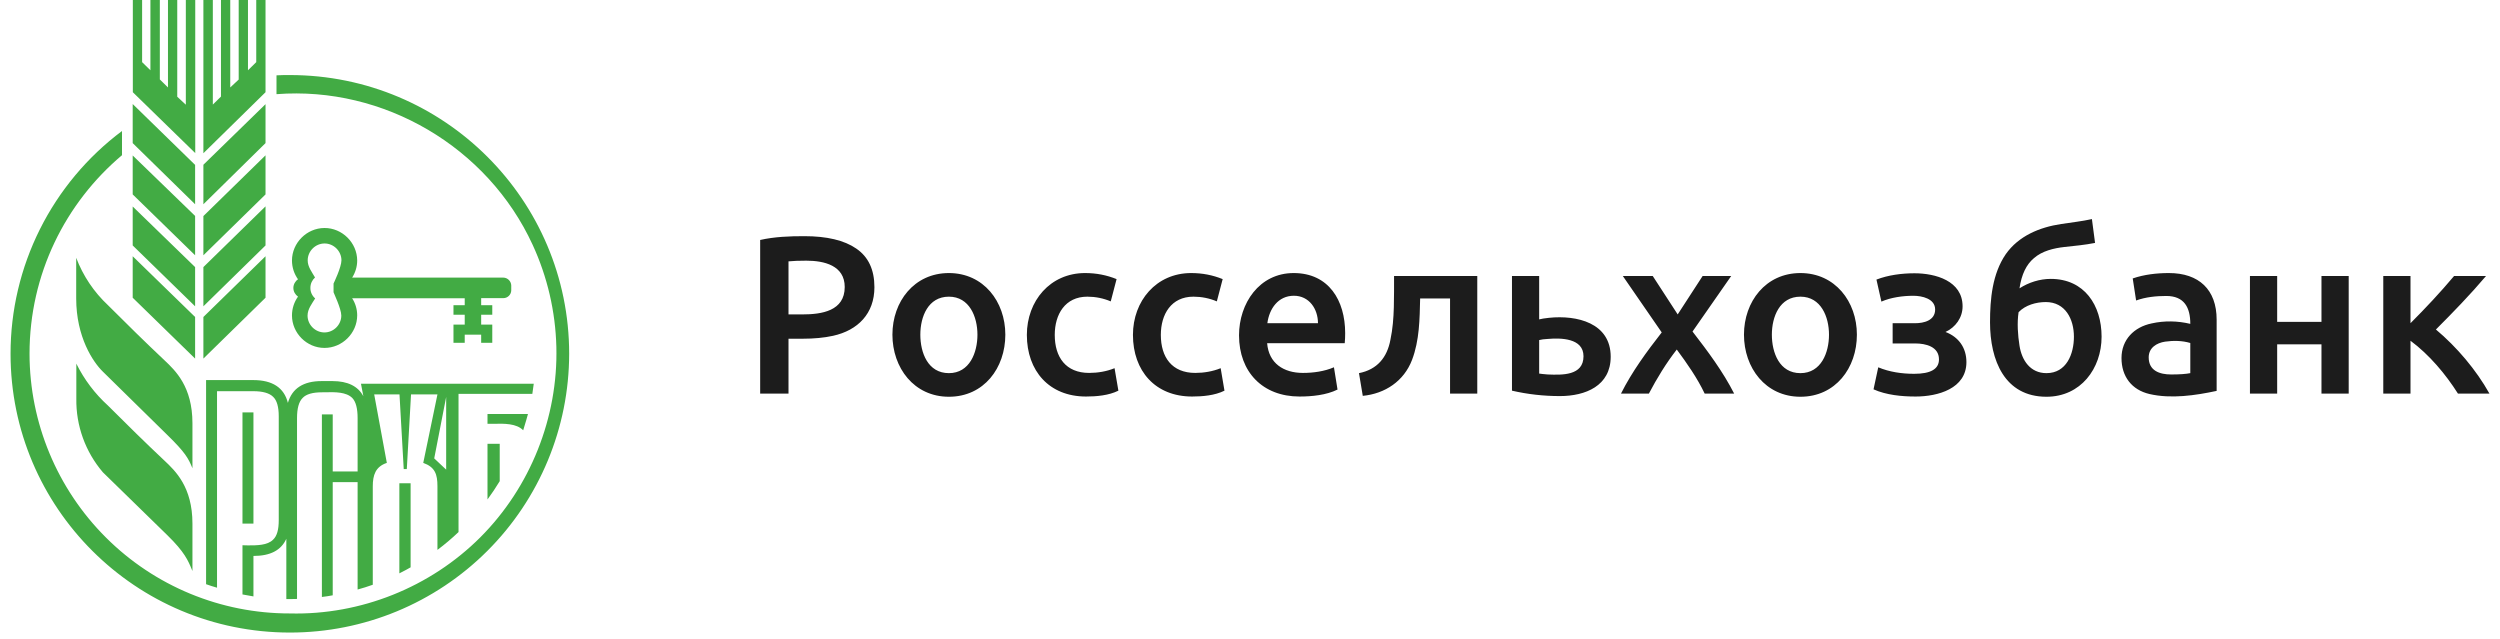
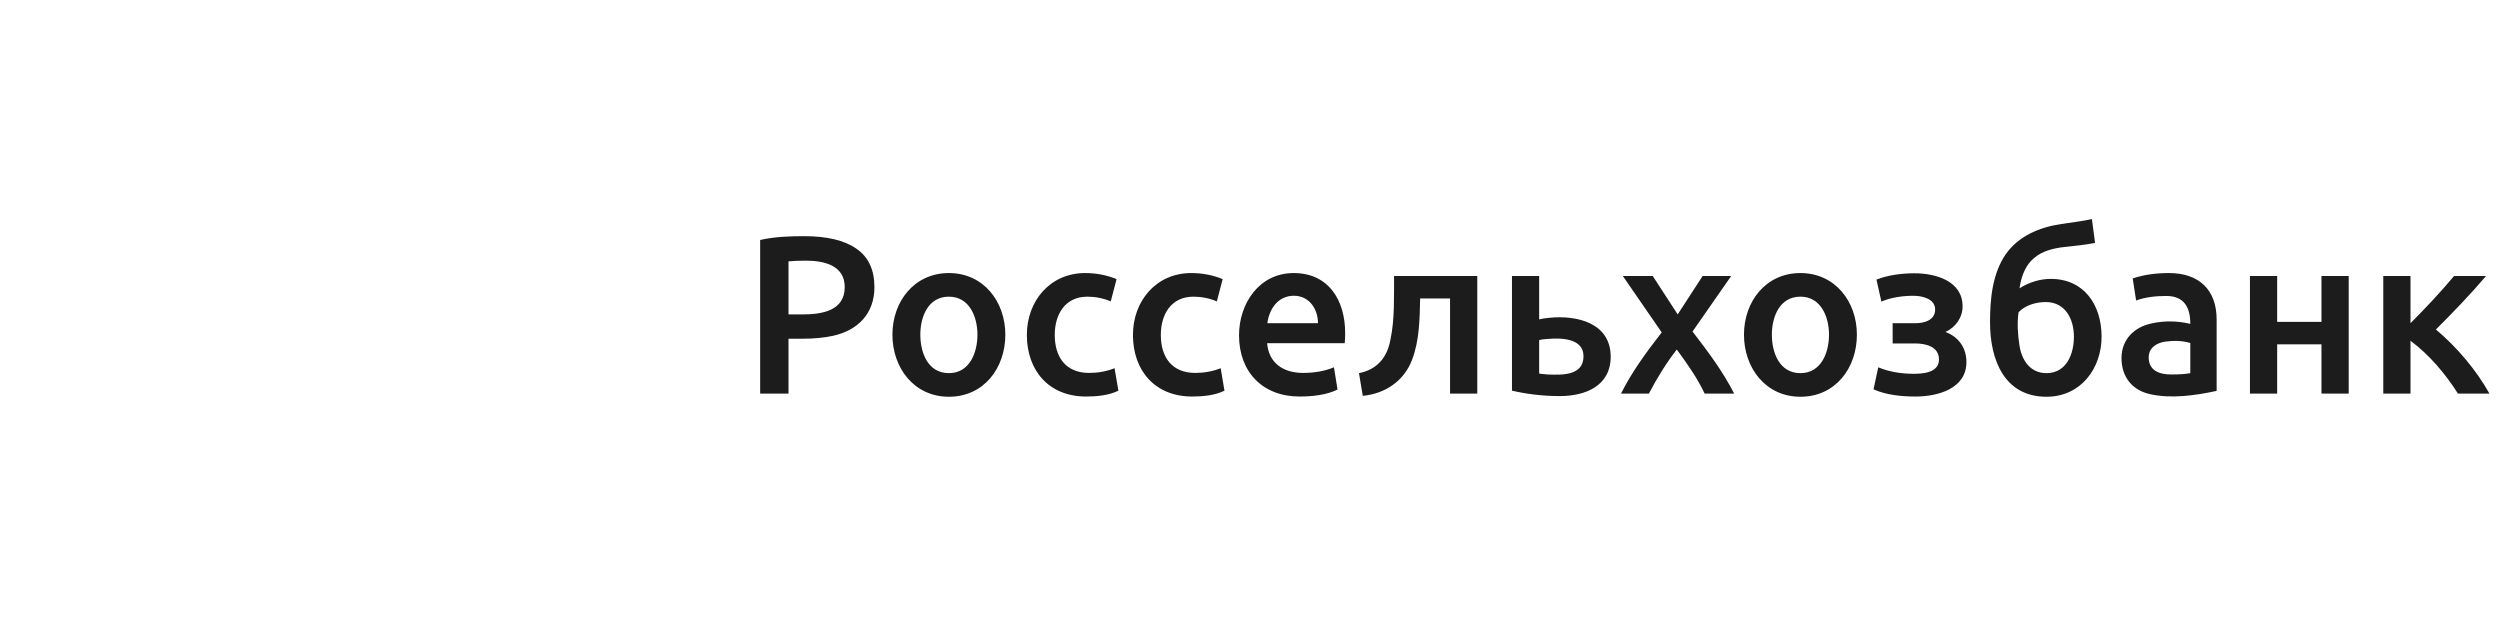
<svg xmlns="http://www.w3.org/2000/svg" width="90" height="23" viewBox="0 0 90 23" fill="none">
-   <path fill-rule="evenodd" clip-rule="evenodd" d="M7.322 12.909L9.559 10.718V9.225L7.322 11.411V12.909ZM7.322 7.353L9.559 5.152V3.75L7.322 5.931V7.348V7.353ZM7.322 9.19L9.559 6.999V5.592L7.322 7.778V9.19ZM6.685 3.765L6.381 3.482V0H6.047V3.148L5.754 2.859V0H5.415V2.53L5.116 2.237V0H4.782V3.32L7.029 5.511V0H6.69V3.765H6.685ZM7.322 11.027L9.559 8.836V7.429L7.322 9.615V11.027ZM4.777 10.718L7.024 12.909V11.411L4.777 9.225V10.718ZM9.225 2.237L8.927 2.53V0H8.593V2.864L8.289 3.148V0H7.955V3.477L7.662 3.765V0H7.322V5.516L9.559 3.32V0H9.225V2.237ZM4.777 5.152L7.024 7.353V5.936L4.777 3.745V5.147V5.152ZM4.777 6.999L7.024 9.19V7.773L4.777 5.597V6.999ZM4.777 8.836L7.024 11.027V9.615L4.777 7.434V8.836ZM18.122 9.994H12.677C12.795 9.81 12.859 9.596 12.859 9.377C12.856 8.738 12.319 8.205 11.68 8.208C11.044 8.211 10.513 8.741 10.511 9.377C10.511 9.63 10.592 9.863 10.728 10.055C10.626 10.123 10.562 10.242 10.561 10.364C10.561 10.495 10.632 10.612 10.728 10.678C10.587 10.876 10.511 11.113 10.511 11.356C10.511 11.992 11.043 12.525 11.68 12.525C12.319 12.527 12.856 11.995 12.859 11.356C12.859 11.128 12.793 10.915 12.677 10.738H16.73V10.986H16.325V11.33H16.73V11.685H16.325V12.342H16.73V12.049H17.322V12.342H17.722V11.685H17.322V11.33H17.722V10.986H17.322V10.733H18.122C18.276 10.733 18.405 10.604 18.405 10.45V10.278C18.402 10.125 18.275 9.997 18.122 9.994ZM12.287 11.361C12.287 11.692 12.01 11.968 11.68 11.968C11.349 11.968 11.072 11.692 11.072 11.361C11.072 11.128 11.23 10.933 11.346 10.743C11.236 10.65 11.172 10.508 11.174 10.364C11.174 10.212 11.239 10.081 11.341 9.989C11.232 9.799 11.074 9.601 11.077 9.372C11.077 9.041 11.354 8.765 11.685 8.765C12.015 8.765 12.292 9.041 12.292 9.372C12.292 9.62 12.008 10.207 12.008 10.207V10.521C12.003 10.526 12.287 11.113 12.287 11.361ZM2.743 9.281V10.743C2.743 12.135 3.35 13.036 3.704 13.38L6.022 15.657C6.67 16.29 6.781 16.497 6.928 16.857V15.237C6.928 13.919 6.315 13.342 5.921 12.97C5.232 12.321 4.556 11.656 3.886 10.986C3.38 10.513 2.989 9.929 2.743 9.281ZM3.886 14.6C3.416 14.173 3.029 13.661 2.748 13.091V14.352C2.733 15.322 3.073 16.265 3.704 17.003L6.022 19.265C6.647 19.876 6.773 20.18 6.912 20.519L6.928 20.556V18.85C6.928 17.53 6.313 16.952 5.922 16.584L5.921 16.584L5.921 16.583C5.233 15.937 4.554 15.267 3.886 14.6ZM10.435 2.702C10.275 2.702 10.114 2.702 9.954 2.712V3.39C13.817 3.094 17.556 5.293 19.175 8.813C19.706 9.966 19.996 11.215 20.029 12.484C20.094 15.03 19.092 17.541 17.292 19.343C15.491 21.144 12.981 22.148 10.435 22.084C7.953 22.087 5.571 21.104 3.814 19.351C2.056 17.598 1.067 15.219 1.063 12.737C1.063 9.868 2.353 7.307 4.392 5.587V4.716C3.146 5.649 2.134 6.86 1.437 8.252C0.741 9.645 0.379 11.18 0.38 12.737C0.38 18.278 4.883 22.772 10.44 22.772C13.103 22.773 15.658 21.717 17.542 19.835C19.427 17.954 20.487 15.4 20.49 12.737C20.49 7.196 15.986 2.702 10.435 2.702ZM17.99 17.322C17.853 17.55 17.702 17.772 17.55 17.98V15.976H17.99V17.322ZM18.877 15.35C18.863 15.396 18.849 15.443 18.835 15.49C18.592 15.242 18.157 15.247 17.767 15.257H17.55V14.903H19.007C18.968 15.051 18.924 15.198 18.877 15.35ZM8.729 14.847H9.124V14.852V18.85H8.729V14.847ZM7.818 14.083H9.124C9.463 14.083 9.701 14.154 9.832 14.285C9.969 14.412 10.035 14.65 10.035 14.984V18.728C10.035 19.062 9.974 19.295 9.832 19.427C9.63 19.634 9.245 19.634 8.932 19.634L8.729 19.629V21.4L9.124 21.471V20.014C9.731 20.014 10.121 19.811 10.308 19.396V21.567H10.44L10.693 21.562V15.049C10.693 14.705 10.758 14.462 10.895 14.326C11.022 14.189 11.259 14.123 11.588 14.123C11.635 14.123 11.684 14.122 11.736 14.121C12.059 14.115 12.459 14.107 12.681 14.326C12.813 14.462 12.874 14.71 12.874 15.049V16.972H11.978V14.918H11.588V21.491C11.72 21.476 11.841 21.456 11.978 21.431V17.357H12.874V21.223C13.056 21.173 13.238 21.117 13.42 21.051V17.509C13.42 17.104 13.517 16.8 13.926 16.664L13.471 14.199H14.382L14.534 16.886H14.645L14.797 14.199H15.748L15.237 16.664C15.662 16.816 15.748 17.074 15.748 17.504V19.796C16.014 19.597 16.267 19.383 16.507 19.154V14.179H19.164L19.215 13.815H12.995L13.081 14.265C12.889 13.901 12.514 13.719 11.968 13.719H11.578C10.921 13.719 10.516 13.982 10.364 14.503C10.227 13.956 9.807 13.683 9.119 13.683H7.419V21.031C7.55 21.076 7.682 21.122 7.813 21.157V14.088L7.818 14.083ZM16.062 16.907L15.632 16.502L16.062 14.29V16.907ZM14.446 20.605C14.423 20.617 14.4 20.629 14.377 20.641V20.636V17.397H14.782V20.424C14.676 20.487 14.561 20.546 14.446 20.605Z" fill="#42AB44" />
  <path fill-rule="evenodd" clip-rule="evenodd" d="M75.422 8.745L75.309 7.887C74.944 7.969 74.569 8.007 74.2 8.065C73.428 8.18 72.67 8.493 72.208 9.15C71.722 9.858 71.641 10.768 71.641 11.603C71.641 12.967 72.164 14.283 73.673 14.283C74.904 14.283 75.657 13.269 75.657 12.121C75.657 10.989 75.038 10.04 73.827 10.04C73.431 10.04 73.034 10.166 72.702 10.38C72.777 9.873 72.95 9.522 73.22 9.295C73.519 9.032 73.935 8.935 74.321 8.891C74.689 8.851 75.058 8.818 75.422 8.745ZM72.669 11.239C72.914 10.982 73.303 10.874 73.649 10.874C74.353 10.874 74.661 11.489 74.661 12.121C74.661 12.744 74.393 13.433 73.673 13.433C73.092 13.433 72.785 12.976 72.702 12.445C72.642 12.067 72.61 11.623 72.669 11.239ZM78.163 13.481C78.465 13.481 78.695 13.465 78.851 13.433V12.348C78.562 12.261 78.241 12.257 77.944 12.299C77.634 12.346 77.353 12.522 77.353 12.866C77.353 13.345 77.744 13.481 78.163 13.481ZM78.082 9.83C79.158 9.83 79.799 10.424 79.799 11.506V14.072C79.031 14.237 78.16 14.364 77.386 14.186C76.738 14.036 76.374 13.55 76.374 12.89C76.374 12.229 76.826 11.773 77.459 11.643C77.916 11.54 78.396 11.55 78.851 11.659C78.851 11.074 78.637 10.655 77.985 10.655C77.623 10.655 77.243 10.693 76.9 10.818L76.778 10.024C77.19 9.881 77.648 9.83 78.082 9.83ZM83.573 14.169H84.553V9.935H83.573V11.587H81.978V9.935H80.998V14.169H81.978V12.396H83.573V14.169ZM86.778 11.635V9.935H85.798V14.169H86.778V12.267C87.449 12.764 88.041 13.466 88.486 14.169H89.62C89.14 13.312 88.445 12.493 87.693 11.862C88.313 11.241 88.931 10.605 89.498 9.935H88.348C87.853 10.524 87.322 11.091 86.778 11.635ZM67.552 10.065C67.977 9.901 68.468 9.838 68.921 9.838C69.674 9.838 70.653 10.109 70.653 11.028C70.653 11.434 70.401 11.782 70.038 11.951C70.516 12.132 70.791 12.525 70.791 13.036C70.791 13.992 69.762 14.275 68.961 14.275C68.463 14.275 67.907 14.222 67.447 14.016L67.617 13.223C68.025 13.394 68.473 13.457 68.912 13.457C69.506 13.457 69.803 13.285 69.803 12.939C69.803 12.48 69.331 12.364 68.945 12.364H68.135V11.636H68.937C69.263 11.636 69.665 11.537 69.665 11.142C69.665 10.749 69.188 10.648 68.88 10.648C68.508 10.648 68.073 10.706 67.73 10.858L67.552 10.065ZM66.848 12.048C66.848 10.857 66.063 9.83 64.815 9.83C63.565 9.83 62.783 10.858 62.783 12.048C62.783 13.241 63.559 14.283 64.815 14.283C66.078 14.283 66.848 13.247 66.848 12.048ZM65.844 12.048C65.844 12.691 65.565 13.433 64.815 13.433C64.059 13.433 63.787 12.697 63.787 12.048C63.787 11.403 64.067 10.68 64.815 10.68C65.557 10.68 65.844 11.408 65.844 12.048ZM60.397 11.319L61.295 9.935H62.324L60.931 11.935C61.475 12.64 62.025 13.373 62.429 14.169H61.368C61.103 13.61 60.731 13.079 60.364 12.583C59.98 13.076 59.65 13.616 59.36 14.169H58.356C58.749 13.384 59.283 12.657 59.822 11.967L58.421 9.935H59.498L60.397 11.319ZM55.767 11.441C55.61 11.457 55.492 11.476 55.41 11.498V9.935H54.431V14.064C54.998 14.195 55.574 14.259 56.155 14.259C57.078 14.259 57.985 13.89 57.985 12.842C57.985 11.621 56.763 11.338 55.767 11.441ZM55.718 13.481C55.583 13.47 55.481 13.46 55.41 13.449V12.242C55.492 12.221 55.594 12.207 55.718 12.202C56.186 12.161 57.006 12.169 57.006 12.825C57.006 13.53 56.232 13.501 55.718 13.481ZM51.125 10.745C51.108 11.486 51.101 12.253 50.834 12.955C50.541 13.722 49.863 14.172 49.06 14.251L48.923 13.433C49.578 13.304 49.939 12.869 50.056 12.226C50.137 11.845 50.167 11.449 50.178 11.06C50.188 10.685 50.186 10.31 50.186 9.935H53.182V14.169H52.202V10.745H51.125ZM44.605 12.072C44.605 13.39 45.455 14.275 46.783 14.275C47.224 14.275 47.75 14.224 48.151 14.024L48.022 13.222C47.675 13.371 47.278 13.425 46.904 13.425C46.213 13.425 45.675 13.081 45.617 12.356H48.41C48.422 12.236 48.426 12.112 48.426 11.992C48.426 10.82 47.839 9.83 46.572 9.83C45.333 9.83 44.605 10.923 44.605 12.072ZM47.447 11.635H45.625C45.693 11.117 46.012 10.647 46.58 10.647C47.13 10.647 47.447 11.122 47.447 11.635ZM40.786 12.056C40.786 10.835 41.623 9.83 42.883 9.83C43.282 9.83 43.66 9.903 44.016 10.048L43.806 10.85C43.542 10.737 43.251 10.68 42.964 10.68C42.162 10.68 41.79 11.317 41.79 12.056C41.79 12.859 42.188 13.425 43.029 13.425C43.337 13.425 43.657 13.372 43.944 13.255L44.081 14.064C43.737 14.236 43.293 14.275 42.915 14.275C41.59 14.275 40.786 13.353 40.786 12.056ZM36.967 12.056C36.967 13.353 37.771 14.275 39.096 14.275C39.474 14.275 39.918 14.236 40.262 14.064L40.124 13.255C39.838 13.372 39.518 13.425 39.209 13.425C38.369 13.425 37.971 12.859 37.971 12.056C37.971 11.317 38.343 10.68 39.145 10.68C39.432 10.68 39.722 10.737 39.987 10.85L40.197 10.048C39.841 9.903 39.463 9.83 39.064 9.83C37.804 9.83 36.967 10.835 36.967 12.056ZM36.192 12.048C36.192 13.247 35.422 14.283 34.16 14.283C32.904 14.283 32.127 13.241 32.127 12.048C32.127 10.858 32.91 9.83 34.16 9.83C35.408 9.83 36.192 10.857 36.192 12.048ZM35.188 12.048C35.188 11.408 34.901 10.68 34.16 10.68C33.411 10.68 33.132 11.403 33.132 12.048C33.132 12.697 33.403 13.433 34.16 13.433C34.909 13.433 35.188 12.691 35.188 12.048ZM30.823 8.947C30.392 8.65 29.768 8.502 28.953 8.502C28.426 8.502 27.881 8.522 27.366 8.639V14.169H28.386V12.194H28.896C29.307 12.194 29.671 12.159 29.989 12.089C30.888 11.891 31.479 11.286 31.479 10.34C31.479 9.708 31.261 9.244 30.823 8.947ZM28.386 9.409C28.554 9.392 28.767 9.384 29.026 9.384C29.668 9.384 30.41 9.556 30.41 10.332C30.41 11.195 29.583 11.319 28.88 11.319H28.386V9.409Z" fill="#1C1C1C" />
</svg>